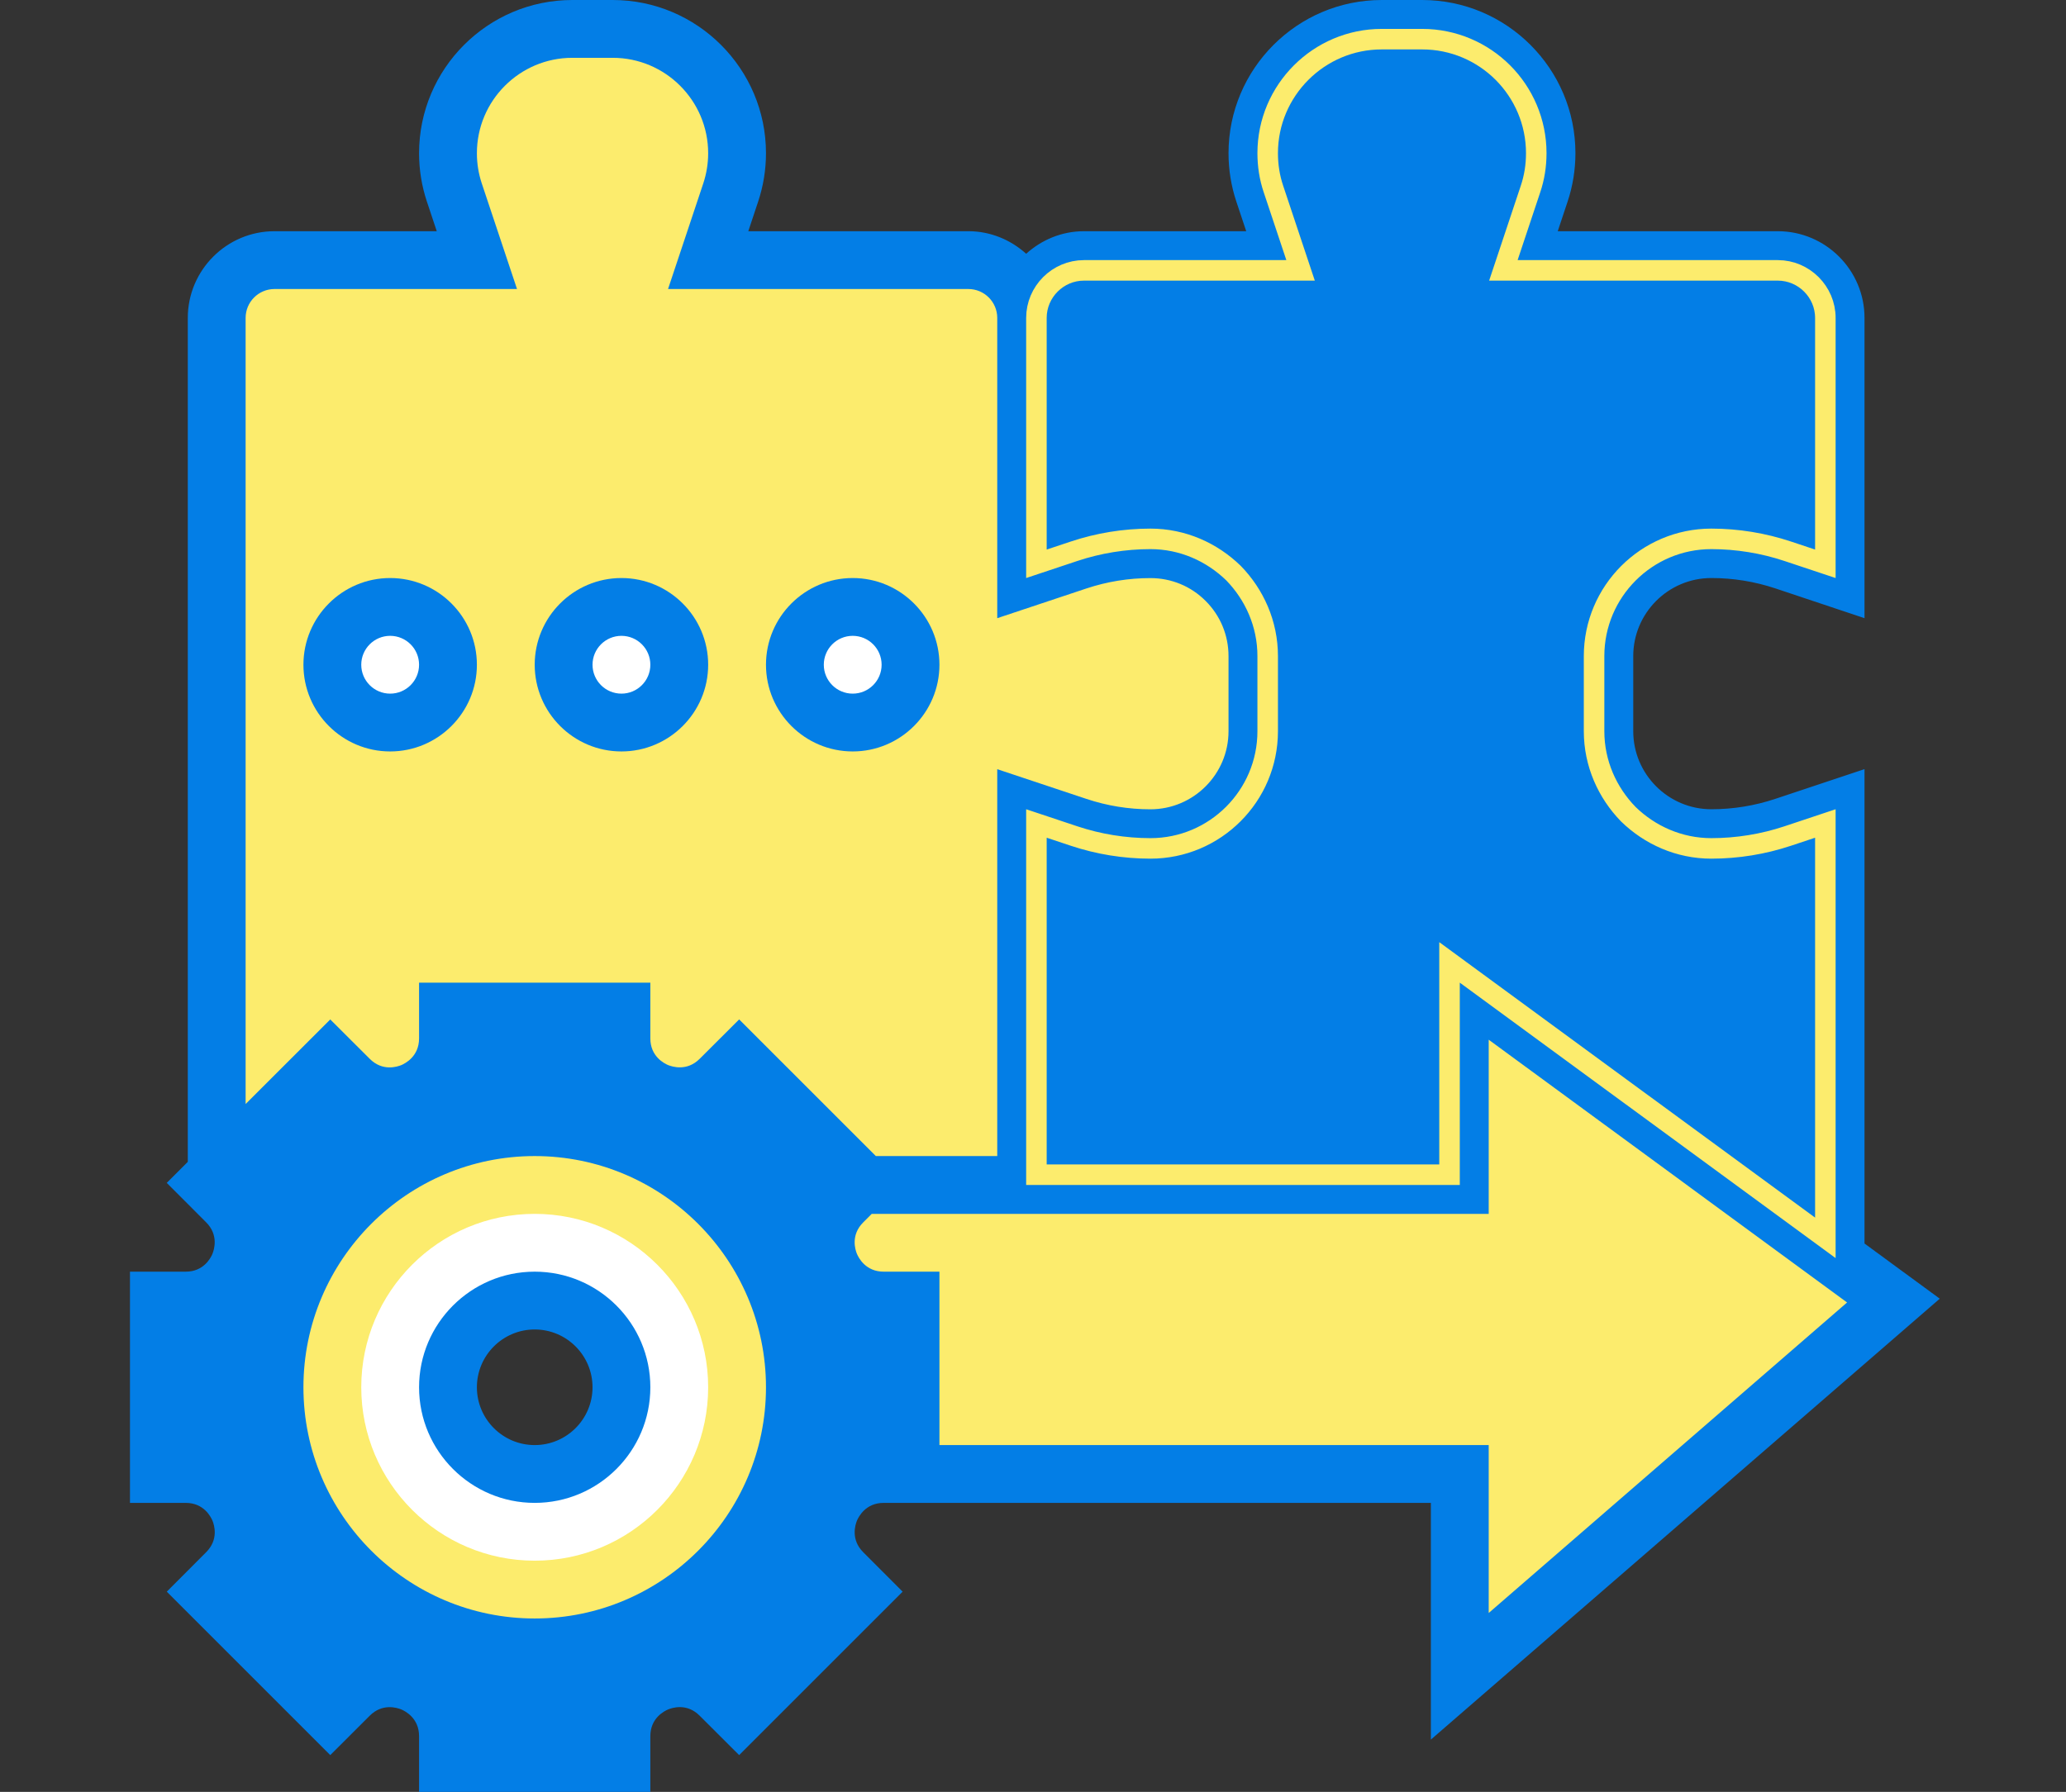
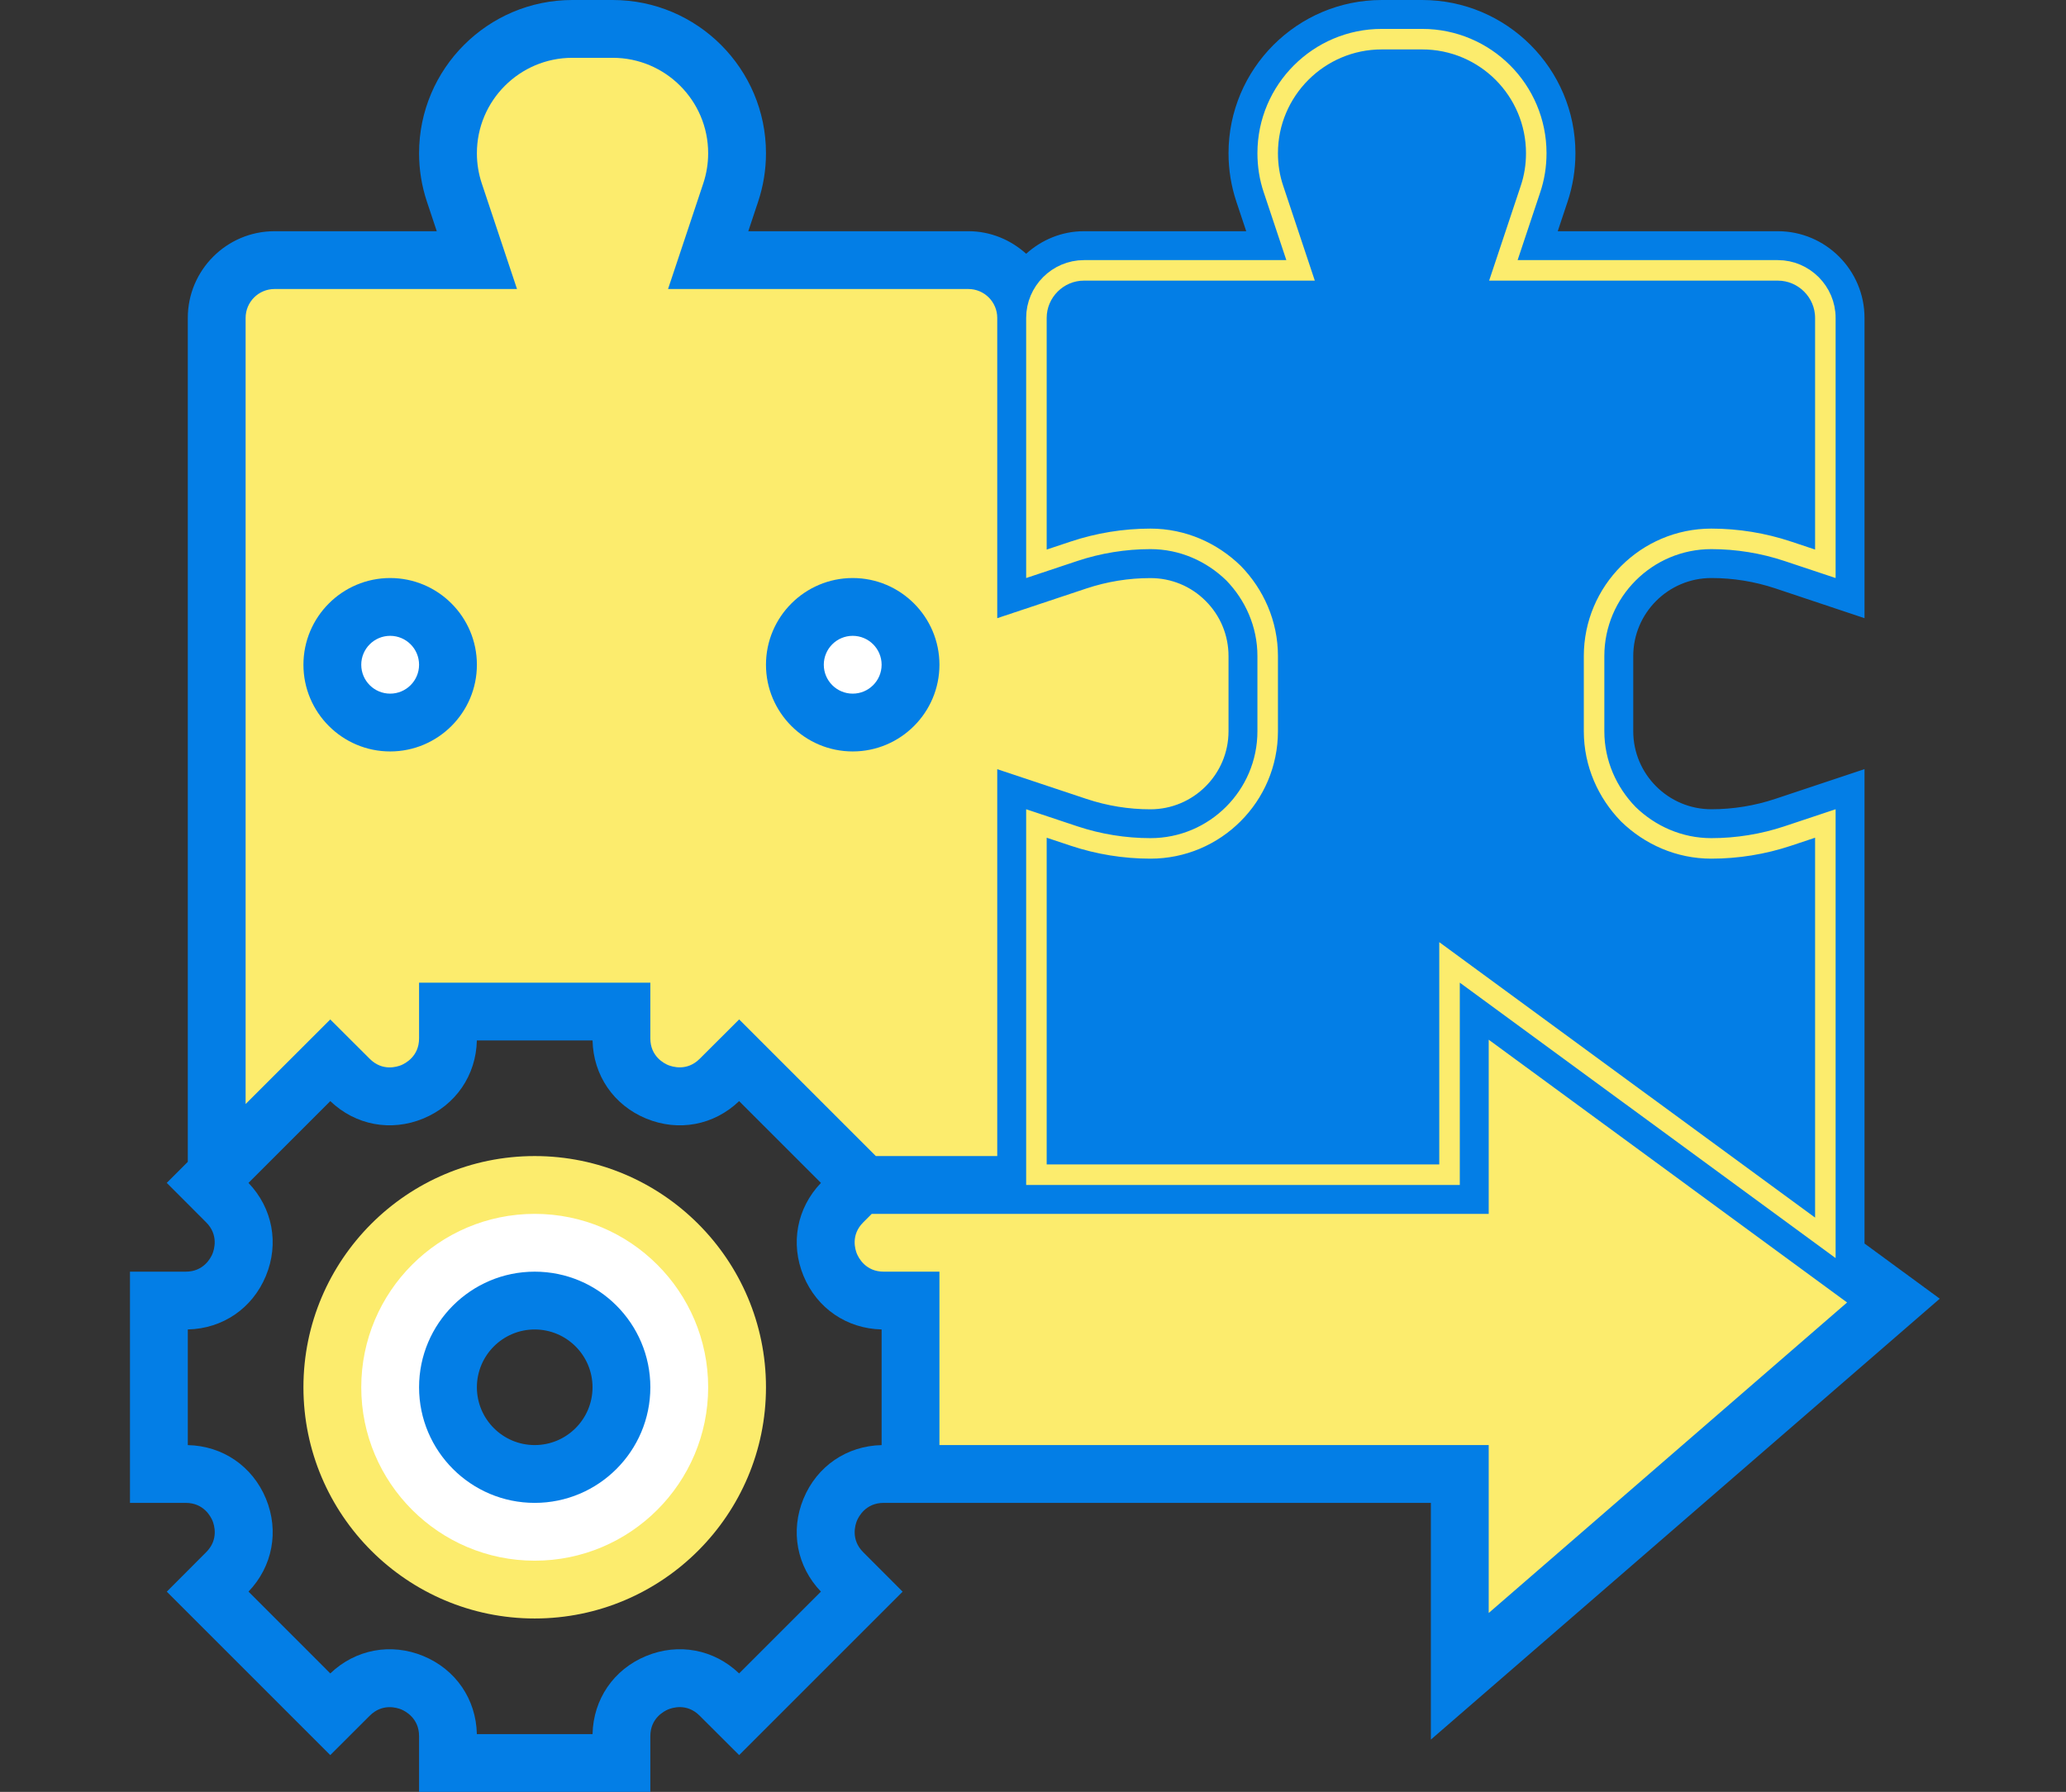
<svg xmlns="http://www.w3.org/2000/svg" width="302" height="262" viewBox="0 0 302 262" fill="none">
  <rect x="0" y="0" width="302" height="262" fill="#333333" stroke="none" />
  <path d="M183.807 95.926V106.913C183.807 115.534 176.792 122.548 168.171 122.548C164.537 122.548 160.903 121.957 157.48 120.816L150 118.323V173.258H125.66L125.955 172.962L108.038 155.045L105.249 157.792C99.924 163.116 90.839 159.355 90.839 151.833V147.903H65.484V151.833C65.484 159.355 56.399 163.116 51.074 157.792L48.285 155.045L31.678 171.652V46.484C31.678 41.836 35.481 38.032 40.129 38.032H69.71L66.414 28.144C65.78 26.285 65.484 24.341 65.484 22.397C65.484 17.41 67.513 12.847 70.809 9.55C74.105 6.254 78.669 4.226 83.655 4.226H89.571C99.586 4.226 107.742 12.382 107.742 22.397C107.742 24.341 107.446 26.285 106.813 28.144L103.516 38.032H141.549C146.197 38.032 150 41.836 150 46.484V84.516L157.48 82.023C160.903 80.882 164.537 80.29 168.171 80.29C172.482 80.29 176.369 82.065 179.243 84.854C182.032 87.728 183.807 91.615 183.807 95.926V95.926Z" fill="#FCEC6D" />
  <path d="M276.774 190.161L213.387 245.097V215.516H133.097V190.161H129.167C121.645 190.161 117.884 181.076 123.208 175.751L125.659 173.258H150H213.387V143.677L268.322 183.949L276.774 190.161Z" fill="#FCEC6D" />
-   <path d="M133.097 190.161V215.516H129.167C121.645 215.516 117.884 224.602 123.208 229.926L125.955 232.715L108.038 250.633L105.248 247.886C99.924 242.561 90.838 246.322 90.838 253.844V257.774H65.484V253.844C65.484 246.322 56.398 242.561 51.074 247.886L48.285 250.633L30.367 232.715L33.114 229.926C38.438 224.602 34.678 215.516 27.156 215.516H23.226V190.161H27.156C34.678 190.161 38.438 181.076 33.114 175.751L30.367 172.962L31.677 171.652L48.285 155.045L51.074 157.792C56.398 163.116 65.484 159.355 65.484 151.833V147.903H90.838V151.833C90.838 159.355 99.924 163.116 105.248 157.792L108.038 155.045L125.955 172.962L125.659 173.258L123.208 175.751C117.884 181.076 121.645 190.161 129.167 190.161H133.097ZM107.742 202.839C107.742 186.485 94.515 173.258 78.161 173.258C61.807 173.258 48.58 186.485 48.58 202.839C48.58 219.193 61.807 232.419 78.161 232.419C94.515 232.419 107.742 219.193 107.742 202.839Z" fill="#037EE6" />
  <path d="M78.161 173.258C94.515 173.258 107.741 186.485 107.741 202.839C107.741 219.193 94.515 232.419 78.161 232.419C61.807 232.419 48.58 219.193 48.58 202.839C48.58 186.485 61.807 173.258 78.161 173.258ZM90.838 202.839C90.838 195.824 85.176 190.161 78.161 190.161C71.146 190.161 65.483 195.824 65.483 202.839C65.483 209.854 71.146 215.516 78.161 215.516C85.176 215.516 90.838 209.854 90.838 202.839Z" fill="white" />
  <path d="M124.645 105.645C129.313 105.645 133.097 101.861 133.097 97.194C133.097 92.526 129.313 88.742 124.645 88.742C119.977 88.742 116.193 92.526 116.193 97.194C116.193 101.861 119.977 105.645 124.645 105.645Z" fill="white" />
-   <path d="M90.838 105.645C95.505 105.645 99.29 101.861 99.29 97.194C99.29 92.526 95.505 88.742 90.838 88.742C86.17 88.742 82.386 92.526 82.386 97.194C82.386 101.861 86.17 105.645 90.838 105.645Z" fill="white" />
  <path d="M57.032 105.645C61.699 105.645 65.483 101.861 65.483 97.194C65.483 92.526 61.699 88.742 57.032 88.742C52.364 88.742 48.58 92.526 48.58 97.194C48.58 101.861 52.364 105.645 57.032 105.645Z" fill="white" />
  <path d="M78.162 185.935C68.839 185.935 61.258 193.517 61.258 202.839C61.258 212.161 68.839 219.742 78.162 219.742C87.484 219.742 95.065 212.161 95.065 202.839C95.065 193.517 87.484 185.935 78.162 185.935ZM78.162 211.29C73.501 211.29 69.71 207.5 69.71 202.839C69.71 198.178 73.501 194.387 78.162 194.387C82.823 194.387 86.613 198.178 86.613 202.839C86.613 207.5 82.823 211.29 78.162 211.29Z" fill="#037EE6" />
  <path d="M78.161 169.032C59.521 169.032 44.355 184.199 44.355 202.839C44.355 221.479 59.521 236.645 78.161 236.645C96.802 236.645 111.968 221.479 111.968 202.839C111.968 184.199 96.802 169.032 78.161 169.032ZM78.161 228.194C64.178 228.194 52.807 216.822 52.807 202.839C52.807 188.856 64.178 177.484 78.161 177.484C92.145 177.484 103.516 188.856 103.516 202.839C103.516 216.822 92.145 228.194 78.161 228.194Z" fill="#FCEC6D" />
  <path d="M283.548 189.887L272.548 181.82V112.457L259.516 116.801C256.49 117.811 253.342 118.323 250.16 118.323C243.864 118.323 238.742 113.201 238.742 106.909V95.93C238.742 89.638 243.864 84.516 250.156 84.516C253.346 84.516 256.495 85.027 259.52 86.033L272.548 90.386V46.484C272.548 39.494 266.86 33.806 259.871 33.806H227.704L229.141 29.492C229.902 27.206 230.29 24.822 230.29 22.401C230.29 10.049 220.241 0 207.885 0H201.986C189.63 0 179.581 10.053 179.581 22.41C179.581 24.822 179.969 27.21 180.73 29.492L182.167 33.806H158.452C155.194 33.806 152.248 35.078 150 37.103C147.752 35.078 144.806 33.806 141.548 33.806H109.382L110.818 29.492C111.579 27.206 111.968 24.822 111.968 22.401C111.968 10.049 101.919 0 89.562 0H83.663C71.307 0 61.258 10.053 61.258 22.41C61.258 24.822 61.647 27.21 62.407 29.492L63.844 33.806H40.129C33.139 33.806 27.452 39.494 27.452 46.484V169.877L24.375 172.954L30.135 178.722C31.986 180.573 31.305 182.711 31.056 183.328C30.803 183.937 29.772 185.935 27.152 185.935H19V219.742H27.152C29.772 219.742 30.803 221.741 31.061 222.349C31.314 222.966 31.994 225.1 30.135 226.955L24.38 232.724L48.276 256.621L54.045 250.861C55.904 249.006 58.034 249.694 58.651 249.94C59.259 250.197 61.258 251.228 61.258 253.848V262H95.064V253.848C95.064 251.228 97.063 250.197 97.672 249.94C98.285 249.69 100.419 248.993 102.278 250.865L108.046 256.621L131.943 232.724L126.183 226.955C124.332 225.104 125.013 222.966 125.262 222.349C125.52 221.741 126.551 219.742 129.171 219.742H133.097H137.323H209.161V254.351L283.548 189.887ZM158.452 42.258H193.898L188.746 26.817C188.273 25.393 188.032 23.91 188.032 22.41C188.032 14.71 194.291 8.452 201.986 8.452H207.885C215.58 8.452 221.839 14.71 221.839 22.405C221.839 23.91 221.598 25.393 221.125 26.817L215.973 42.258H259.871C262.204 42.258 264.097 44.151 264.097 46.484V78.655L262.195 78.021C258.307 76.719 254.259 76.064 250.156 76.064C239.203 76.064 230.29 84.977 230.29 95.93V106.909C230.29 117.862 239.203 126.774 250.16 126.774C254.255 126.774 258.299 126.119 262.182 124.826L264.097 124.188V175.625L209.161 135.34V169.032H154.226V124.188L156.132 124.822C160.019 126.123 164.068 126.778 168.167 126.778C179.124 126.774 188.032 117.862 188.032 106.909V95.934C188.032 90.627 185.966 85.632 182.213 81.883C178.461 78.135 173.474 76.069 168.171 76.069C168.171 76.069 168.167 76.069 168.163 76.069C164.068 76.069 160.024 76.724 156.136 78.021L154.226 78.655V46.484C154.226 44.151 156.119 42.258 158.452 42.258V42.258ZM35.903 46.484C35.903 44.151 37.796 42.258 40.129 42.258H75.575L70.424 26.817C69.951 25.393 69.71 23.91 69.71 22.41C69.71 14.71 75.968 8.452 83.663 8.452H89.562C97.258 8.452 103.516 14.71 103.516 22.405C103.516 23.91 103.275 25.393 102.802 26.817L97.651 42.258H141.548C143.881 42.258 145.774 44.151 145.774 46.484V90.386L158.807 86.042C161.832 85.036 164.98 84.525 168.163 84.525H168.171C171.218 84.525 174.083 85.708 176.238 87.867C178.393 90.022 179.581 92.887 179.581 95.939V106.913C179.581 113.205 174.459 118.327 168.167 118.331C164.98 118.331 161.832 117.82 158.807 116.81L145.774 112.466V169.032H128.026L108.046 149.053L102.278 154.812C100.423 156.668 98.285 155.975 97.672 155.734C97.063 155.48 95.064 154.449 95.064 151.829V143.677H61.258V151.829C61.258 154.449 59.259 155.48 58.651 155.738C58.034 155.983 55.908 156.68 54.045 154.812L48.276 149.057L35.903 161.426V46.484ZM128.871 211.295C123.775 211.404 119.418 214.379 117.457 219.121C115.496 223.854 116.477 229.039 120.001 232.719L108.042 244.678C104.357 241.15 99.18 240.178 94.443 242.134C89.706 244.091 86.727 248.452 86.617 253.548H69.705C69.596 248.452 66.621 244.095 61.879 242.134C57.142 240.178 51.961 241.158 48.281 244.678L36.326 232.715C39.85 229.034 40.826 223.849 38.87 219.117C36.905 214.379 32.548 211.404 27.452 211.295V194.383C32.548 194.273 36.905 191.298 38.865 186.557C40.826 181.824 39.846 176.639 36.322 172.958L48.281 160.999C51.965 164.523 57.138 165.499 61.879 163.543C66.616 161.582 69.591 157.225 69.705 152.129H86.617C86.727 157.225 89.702 161.582 94.443 163.543C99.189 165.508 104.37 164.519 108.042 160.999L120.001 172.958C116.477 176.639 115.501 181.824 117.457 186.557C119.418 191.294 123.775 194.269 128.871 194.383V211.295ZM137.323 211.29V185.935H129.171C126.551 185.935 125.52 183.937 125.262 183.328C125.009 182.711 124.328 180.577 126.188 178.722L127.426 177.484H217.613V152.019L270 190.44L217.613 235.842V211.29H137.323Z" fill="#037EE6" />
  <path d="M69.71 97.194C69.71 90.204 64.022 84.516 57.032 84.516C50.043 84.516 44.355 90.204 44.355 97.194C44.355 104.183 50.043 109.871 57.032 109.871C64.022 109.871 69.71 104.183 69.71 97.194ZM52.807 97.194C52.807 94.861 54.7 92.968 57.032 92.968C59.365 92.968 61.258 94.861 61.258 97.194C61.258 99.526 59.365 101.419 57.032 101.419C54.7 101.419 52.807 99.526 52.807 97.194Z" fill="#037EE6" />
-   <path d="M90.84 109.871C97.829 109.871 103.517 104.183 103.517 97.194C103.517 90.204 97.829 84.516 90.84 84.516C83.85 84.516 78.162 90.204 78.162 97.194C78.162 104.183 83.85 109.871 90.84 109.871ZM90.84 92.968C93.172 92.968 95.065 94.861 95.065 97.194C95.065 99.526 93.172 101.419 90.84 101.419C88.507 101.419 86.614 99.526 86.614 97.194C86.614 94.861 88.507 92.968 90.84 92.968Z" fill="#037EE6" />
  <path d="M124.646 109.871C131.635 109.871 137.323 104.183 137.323 97.194C137.323 90.204 131.635 84.516 124.646 84.516C117.656 84.516 111.968 90.204 111.968 97.194C111.968 104.183 117.656 109.871 124.646 109.871ZM124.646 92.968C126.978 92.968 128.871 94.861 128.871 97.194C128.871 99.526 126.978 101.419 124.646 101.419C122.313 101.419 120.42 99.526 120.42 97.194C120.42 94.861 122.313 92.968 124.646 92.968Z" fill="#037EE6" />
  <path d="M261.317 122.239L266.823 120.404V180.99L214.274 142.468L211.887 140.718V143.677V171.758H151.5V120.404L157.005 122.239C160.581 123.431 164.376 124.048 168.171 124.048C177.62 124.048 185.306 116.362 185.306 106.913V95.926C185.306 91.192 183.356 86.938 180.319 83.809L180.303 83.793L180.287 83.778C177.158 80.741 172.904 78.79 168.171 78.79C164.376 78.79 160.581 79.408 157.005 80.6L151.5 82.435V46.484C151.5 42.664 154.632 39.532 158.452 39.532H188.032H190.113L189.455 37.558L186.159 27.67L186.159 27.669L186.156 27.66C185.579 25.968 185.306 24.189 185.306 22.397C185.306 13.21 192.791 5.726 201.977 5.726H207.894C212.467 5.726 216.654 7.586 219.679 10.611C222.705 13.636 224.565 17.823 224.565 22.397C224.565 24.189 224.292 25.968 223.715 27.66L223.712 27.67L220.416 37.558L219.758 39.532H221.839H259.871C263.691 39.532 266.823 42.664 266.823 46.484V82.435L261.317 80.6C257.741 79.408 253.947 78.79 250.152 78.79C240.703 78.79 233.016 86.477 233.016 95.926V106.913C233.016 111.646 234.967 115.9 238.004 119.029L238.019 119.045L238.035 119.061C241.164 122.098 245.418 124.048 250.152 124.048C253.947 124.048 257.741 123.431 261.317 122.239Z" fill="#037EE6" stroke="#FCEC6D" stroke-width="3" />
</svg>